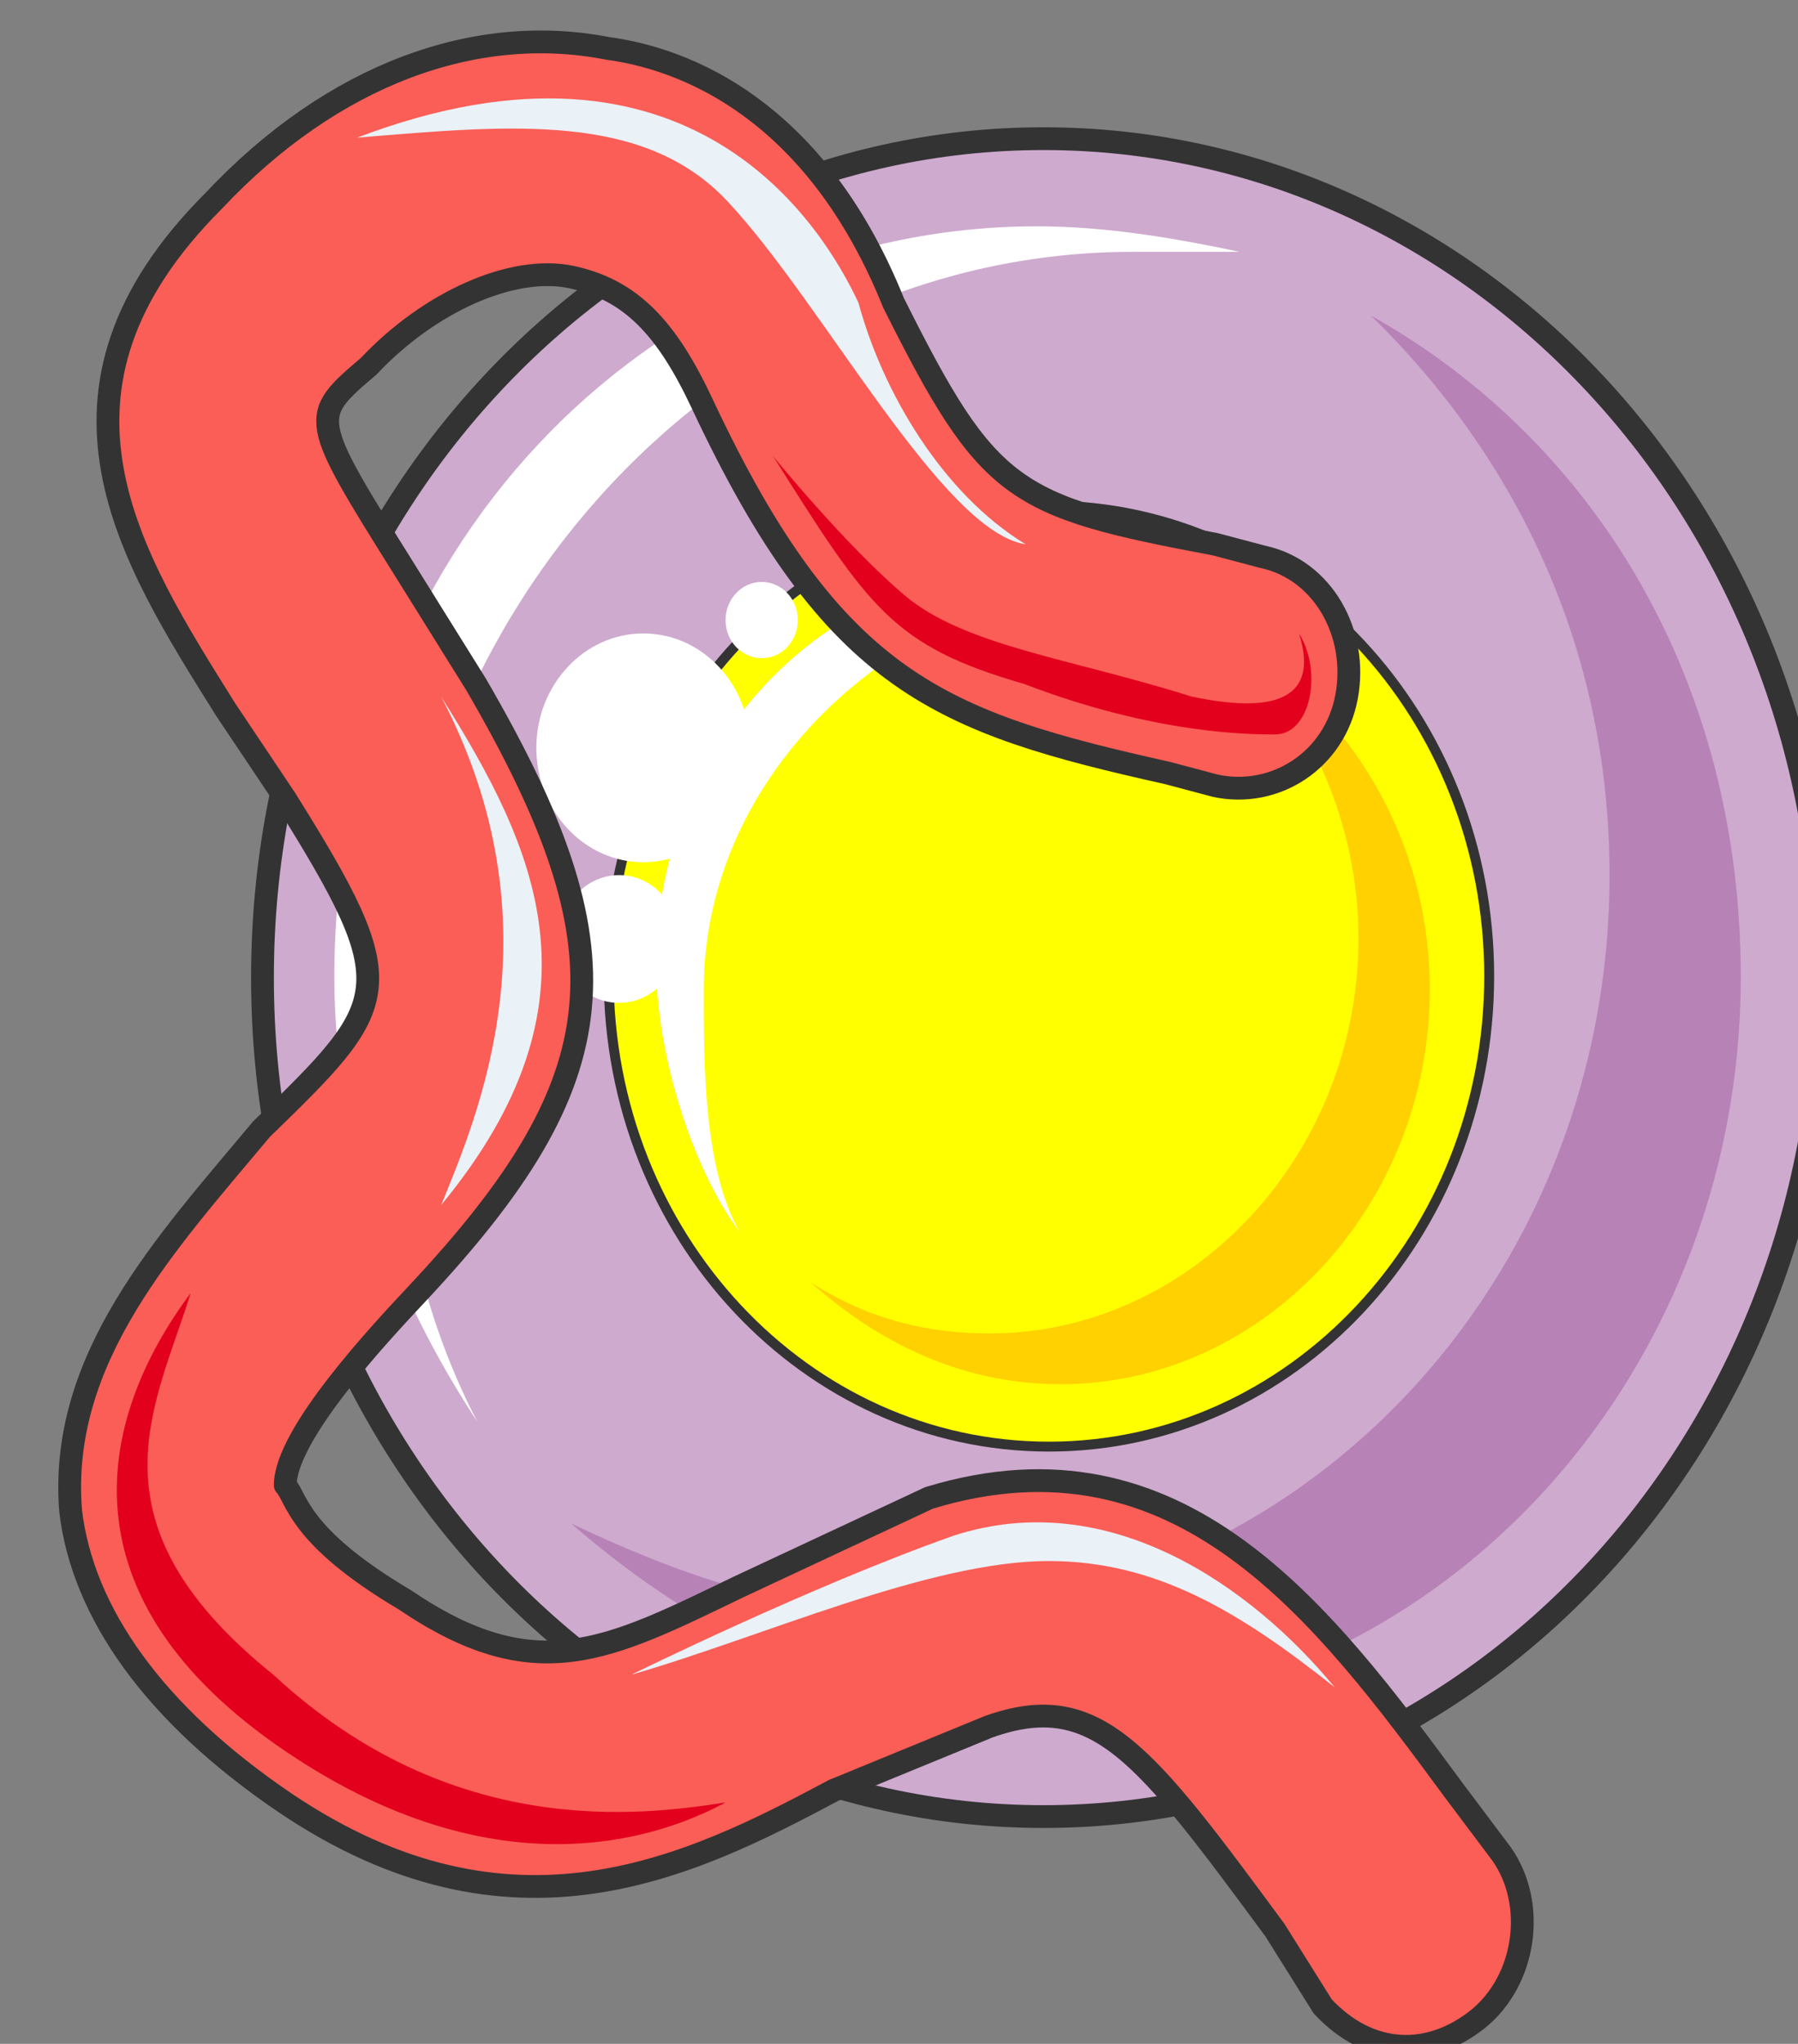
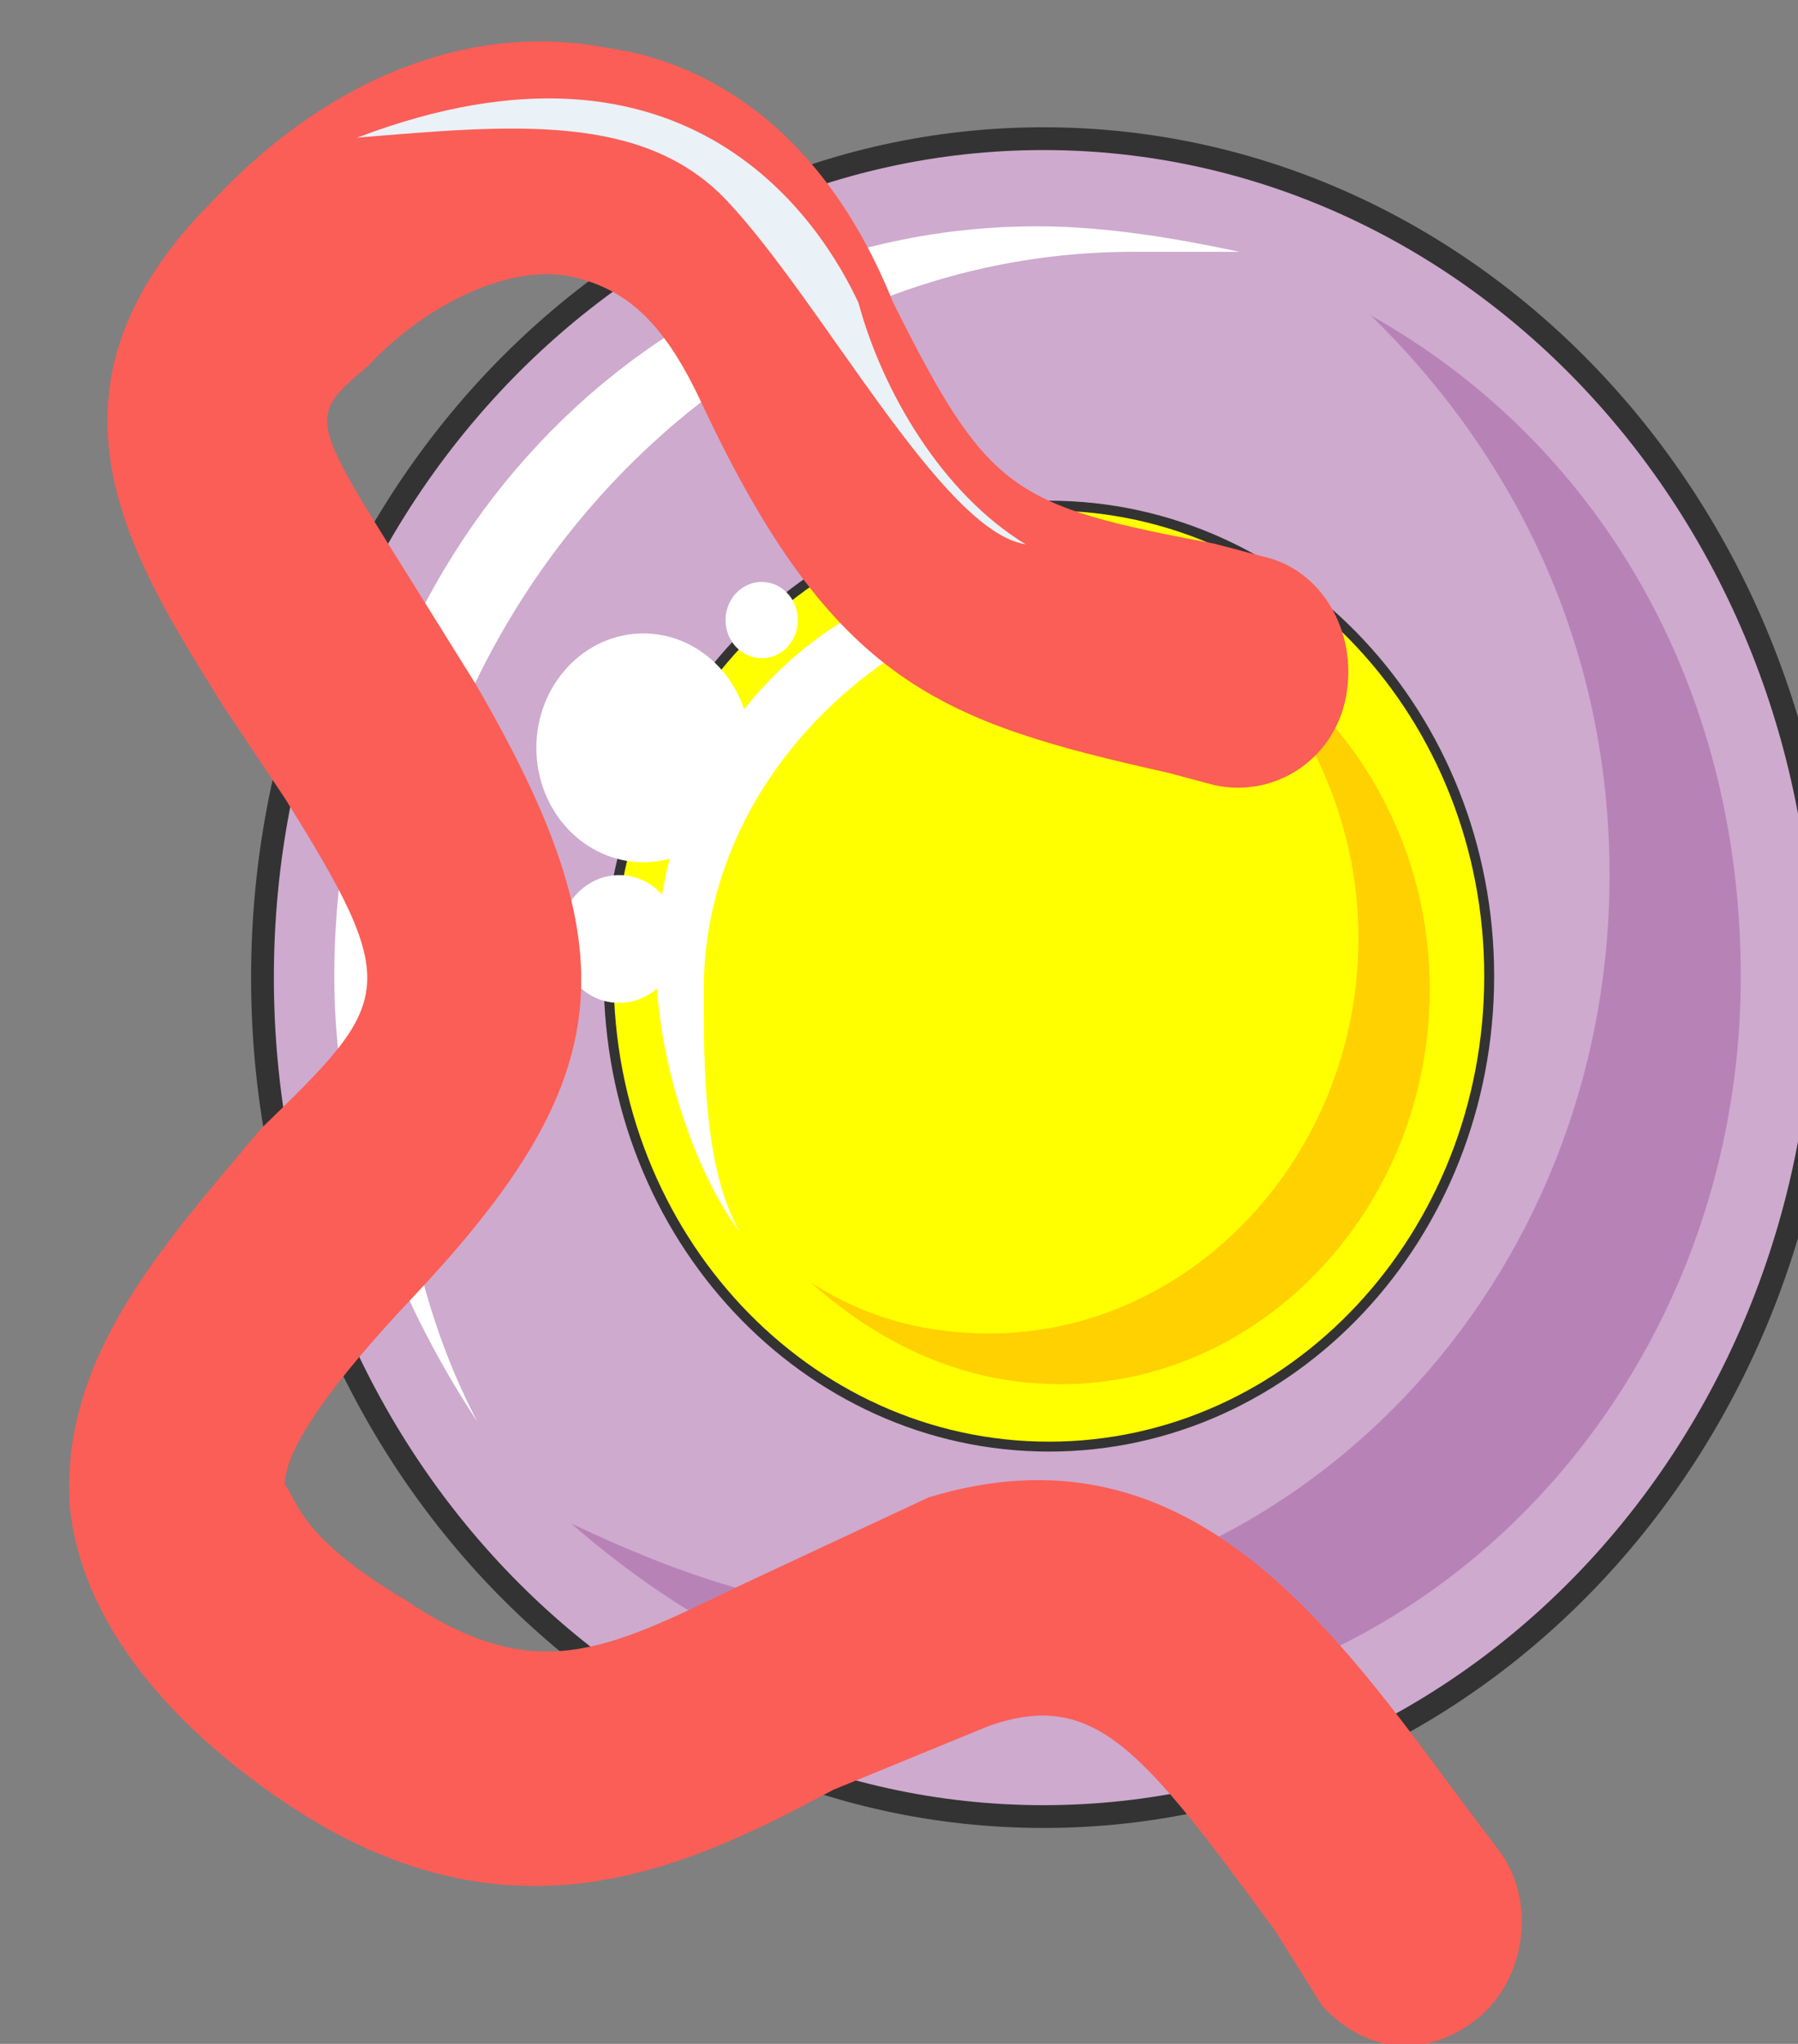
<svg xmlns="http://www.w3.org/2000/svg" version="1.0" viewBox="0 0 145.134 164.976">
  <rect x="0" y="0" width="145.134" height="164.976" fill="#808080" stroke="none" />
  <defs>
    <clipPath clipPathUnits="userSpaceOnUse" id="a">
-       <path d="M3.998 1.839H148.95v165.1H3.998z" />
+       <path d="M3.998 1.839H148.95v165.1H3.998" />
    </clipPath>
  </defs>
  <path d="M21.147 78.872c0-37.397 28.243-67.719 63.042-67.719 34.819 0 63.042 30.322 63.042 67.72 0 37.417-28.223 67.718-63.042 67.718-34.799 0-63.042-30.301-63.042-67.719z" fill="#ceaace" fill-rule="evenodd" />
  <path clip-path="url(#a)" d="M21.187 78.912c0-37.397 28.243-67.719 63.042-67.719 34.819 0 63.042 30.322 63.042 67.72 0 37.416-28.223 67.718-63.042 67.718-34.799 0-63.042-30.302-63.042-67.719" fill="none" stroke="#333" stroke-width="1.839" stroke-linecap="round" stroke-linejoin="round" />
  <path d="M49.13 78.792c0-20.967 15.93-37.977 35.539-37.977 19.628 0 35.538 17.01 35.538 37.977 0 20.988-15.91 37.977-35.538 37.977-19.608 0-35.539-16.99-35.539-37.977z" fill="#ff0" fill-rule="evenodd" />
  <path d="M31.8 83.99c0-34.92 26.924-63.662 59.625-63.662h8.634c-4.797-1.02-10.573-2.06-16.33-2.06-31.74 0-56.745 26.705-56.745 60.584 0 13.352 4.817 25.665 11.553 35.918-4.817-9.234-6.736-19.488-6.736-30.78z" fill="#fff" fill-rule="evenodd" />
  <path d="M110.653 25.465c11.573 11.293 19.268 26.683 19.268 45.172 0 32.84-25.045 59.524-56.845 59.524-9.634 0-18.31-3.078-26.984-7.196 10.614 9.235 23.126 15.391 38.557 15.391 30.821 0 55.866-26.684 55.866-59.524 0-23.605-11.553-43.094-29.862-53.367z" fill="#b783b7" fill-rule="evenodd" />
  <path d="M56.806 79.892c0-18.53 17.27-32.92 34.539-32.92h.96c-2.88-1.04-5.757-1.04-9.595-1.04-16.31 0-29.742 14.411-29.742 31.9 0 7.196 2.878 16.45 6.716 21.588-2.878-5.137-2.878-13.372-2.878-19.528z" fill="#fff" fill-rule="evenodd" />
  <path d="M100.04 52.088c5.776 6.177 9.614 14.412 9.614 23.666 0 17.47-13.452 31.88-29.782 31.88-4.817 0-9.615-1.039-14.432-4.117 5.777 5.137 12.493 8.215 20.188 8.215 16.33 0 29.782-14.391 29.782-31.86 0-12.353-6.716-22.627-15.37-27.784z" fill="#ffd100" fill-rule="evenodd" />
  <path d="M49.13 78.792c0-20.967 15.93-37.977 35.539-37.977 19.628 0 35.538 17.01 35.538 37.977 0 20.988-15.91 37.977-35.538 37.977-19.608 0-35.539-16.99-35.539-37.977" fill="none" stroke="#333" stroke-width=".8" stroke-linecap="round" stroke-linejoin="round" />
  <path d="M43.294 60.363c0-5.096 3.877-9.234 8.635-9.234 4.777 0 8.634 4.138 8.634 9.234 0 5.117-3.857 9.235-8.634 9.235-4.758 0-8.635-4.118-8.635-9.235zm1.839 15.431c0-2.838 2.178-5.157 4.837-5.157 2.678 0 4.837 2.319 4.837 5.157 0 2.858-2.159 5.157-4.837 5.157-2.659 0-4.837-2.299-4.837-5.157zM58.565 50.05c0-1.7 1.319-3.078 2.918-3.078 1.619 0 2.918 1.379 2.918 3.078 0 1.719-1.3 3.078-2.918 3.078-1.6 0-2.918-1.36-2.918-3.078z" fill="#fff" fill-rule="evenodd" />
  <path clip-path="url(#a)" d="m101.918 44.913-3.857-1.02c-16.35-3.078-18.29-4.117-25.985-19.508C66.3 10.014 56.666 4.897 48.97 3.858 38.377 1.798 26.844 5.916 17.21 16.17c-15.411 15.41-6.736 28.743.959 41.055l4.817 7.196c9.634 15.39 8.655 16.41-1.919 26.684-7.715 9.234-16.37 18.469-15.41 30.781.959 8.215 6.735 16.43 17.33 23.606 18.288 12.332 32.72 5.137 44.272-1.02l12.513-5.136c8.674-3.079 12.512 2.058 23.106 16.43l3.857 6.156c3.838 4.097 8.655 4.097 12.513 1.02 3.837-3.079 4.797-9.235 1.919-13.333l-3.858-5.137c-10.574-14.37-22.127-29.762-42.354-23.605l-15.391 7.195c-10.594 5.117-16.37 8.195-26.944 1.02-8.675-5.137-8.675-8.215-9.634-9.235 0-4.117 7.695-12.312 10.594-15.41 16.35-17.43 17.33-27.704 4.797-49.25l-5.757-9.235c-7.715-12.332-7.715-12.332-2.898-16.43 4.817-5.137 11.553-8.215 16.37-7.196 4.817 1.04 7.695 4.118 10.574 10.274 10.593 22.587 19.268 25.665 37.557 29.762l3.838 1.02c4.817 1.039 9.634-2.04 10.593-7.176.96-5.137-1.919-10.254-6.736-11.293z" fill="#fa5e56" fill-rule="evenodd" />
  <path clip-path="url(#a)" d="M82.79 43.933c-6.736-4.097-11.553-12.312-13.492-19.488C66.42 18.29 55.806.84 28.823 11.113c12.532-1.04 23.146-2.058 29.881 5.117 7.716 8.215 17.35 26.684 24.086 27.703z" fill="#eaf1f7" fill-rule="evenodd" />
-   <path d="M35.618 56.246c7.736 12.312 13.512 24.625 0 41.015 2.899-7.176 9.655-22.546 0-41.015zm72.117 79.951c-6.716-8.155-18.27-16.31-30.782-12.232-11.533 4.077-25.984 11.213-25.984 11.213 10.594-3.058 24.066-9.174 33.68-9.174 8.654 0 15.39 4.077 23.086 10.193z" fill="#eaf1f7" fill-rule="evenodd" />
-   <path d="M15.39 104.377c-7.675 10.294-10.553 24.665 7.676 36.997 18.229 12.333 31.66 6.177 35.499 4.118-6.716 1.04-22.067 3.078-36.458-10.274-15.351-12.332-9.595-21.587-6.716-30.841zm47.012-67.559c7.735 12.272 9.654 15.33 20.268 18.389 10.613 4.077 18.329 4.077 20.248 4.077 2.898 0 3.857-5.097 1.938-8.155.96 3.058.96 7.136-8.674 5.097-9.654-3.058-18.33-4.078-23.166-8.175-4.817-4.078-10.614-11.233-10.614-11.233z" fill="#e3001d" fill-rule="evenodd" />
-   <path clip-path="url(#a)" d="m101.958 44.953-3.857-1.02c-16.35-3.078-18.29-4.117-25.985-19.508C66.34 10.054 56.706 4.937 49.01 3.898 38.417 1.838 26.884 5.956 17.25 16.21c-15.411 15.41-6.736 28.743.959 41.055l4.817 7.196c9.634 15.39 8.655 16.41-1.919 26.684-7.715 9.234-16.37 18.469-15.41 30.781.959 8.215 6.735 16.43 17.329 23.606 18.289 12.332 32.72 5.137 44.273-1.02l12.513-5.136c8.674-3.079 12.512 2.058 23.106 16.43l3.857 6.156c3.838 4.097 8.655 4.097 12.513 1.02 3.837-3.079 4.797-9.235 1.919-13.333l-3.858-5.137c-10.574-14.37-22.127-29.762-42.354-23.605l-15.391 7.195c-10.594 5.117-16.37 8.195-26.944 1.02-8.675-5.137-8.675-8.215-9.634-9.235 0-4.117 7.695-12.312 10.594-15.41 16.35-17.43 17.33-27.704 4.797-49.25l-5.757-9.235c-7.715-12.332-7.715-12.332-2.898-16.43 4.817-5.137 11.553-8.215 16.37-7.196 4.817 1.04 7.695 4.118 10.574 10.274 10.593 22.587 19.268 25.665 37.557 29.762l3.838 1.02c4.817 1.039 9.634-2.04 10.593-7.176.96-5.137-1.919-10.254-6.736-11.293" fill="none" stroke="#333" stroke-width="1.839" stroke-linecap="round" stroke-linejoin="round" />
</svg>